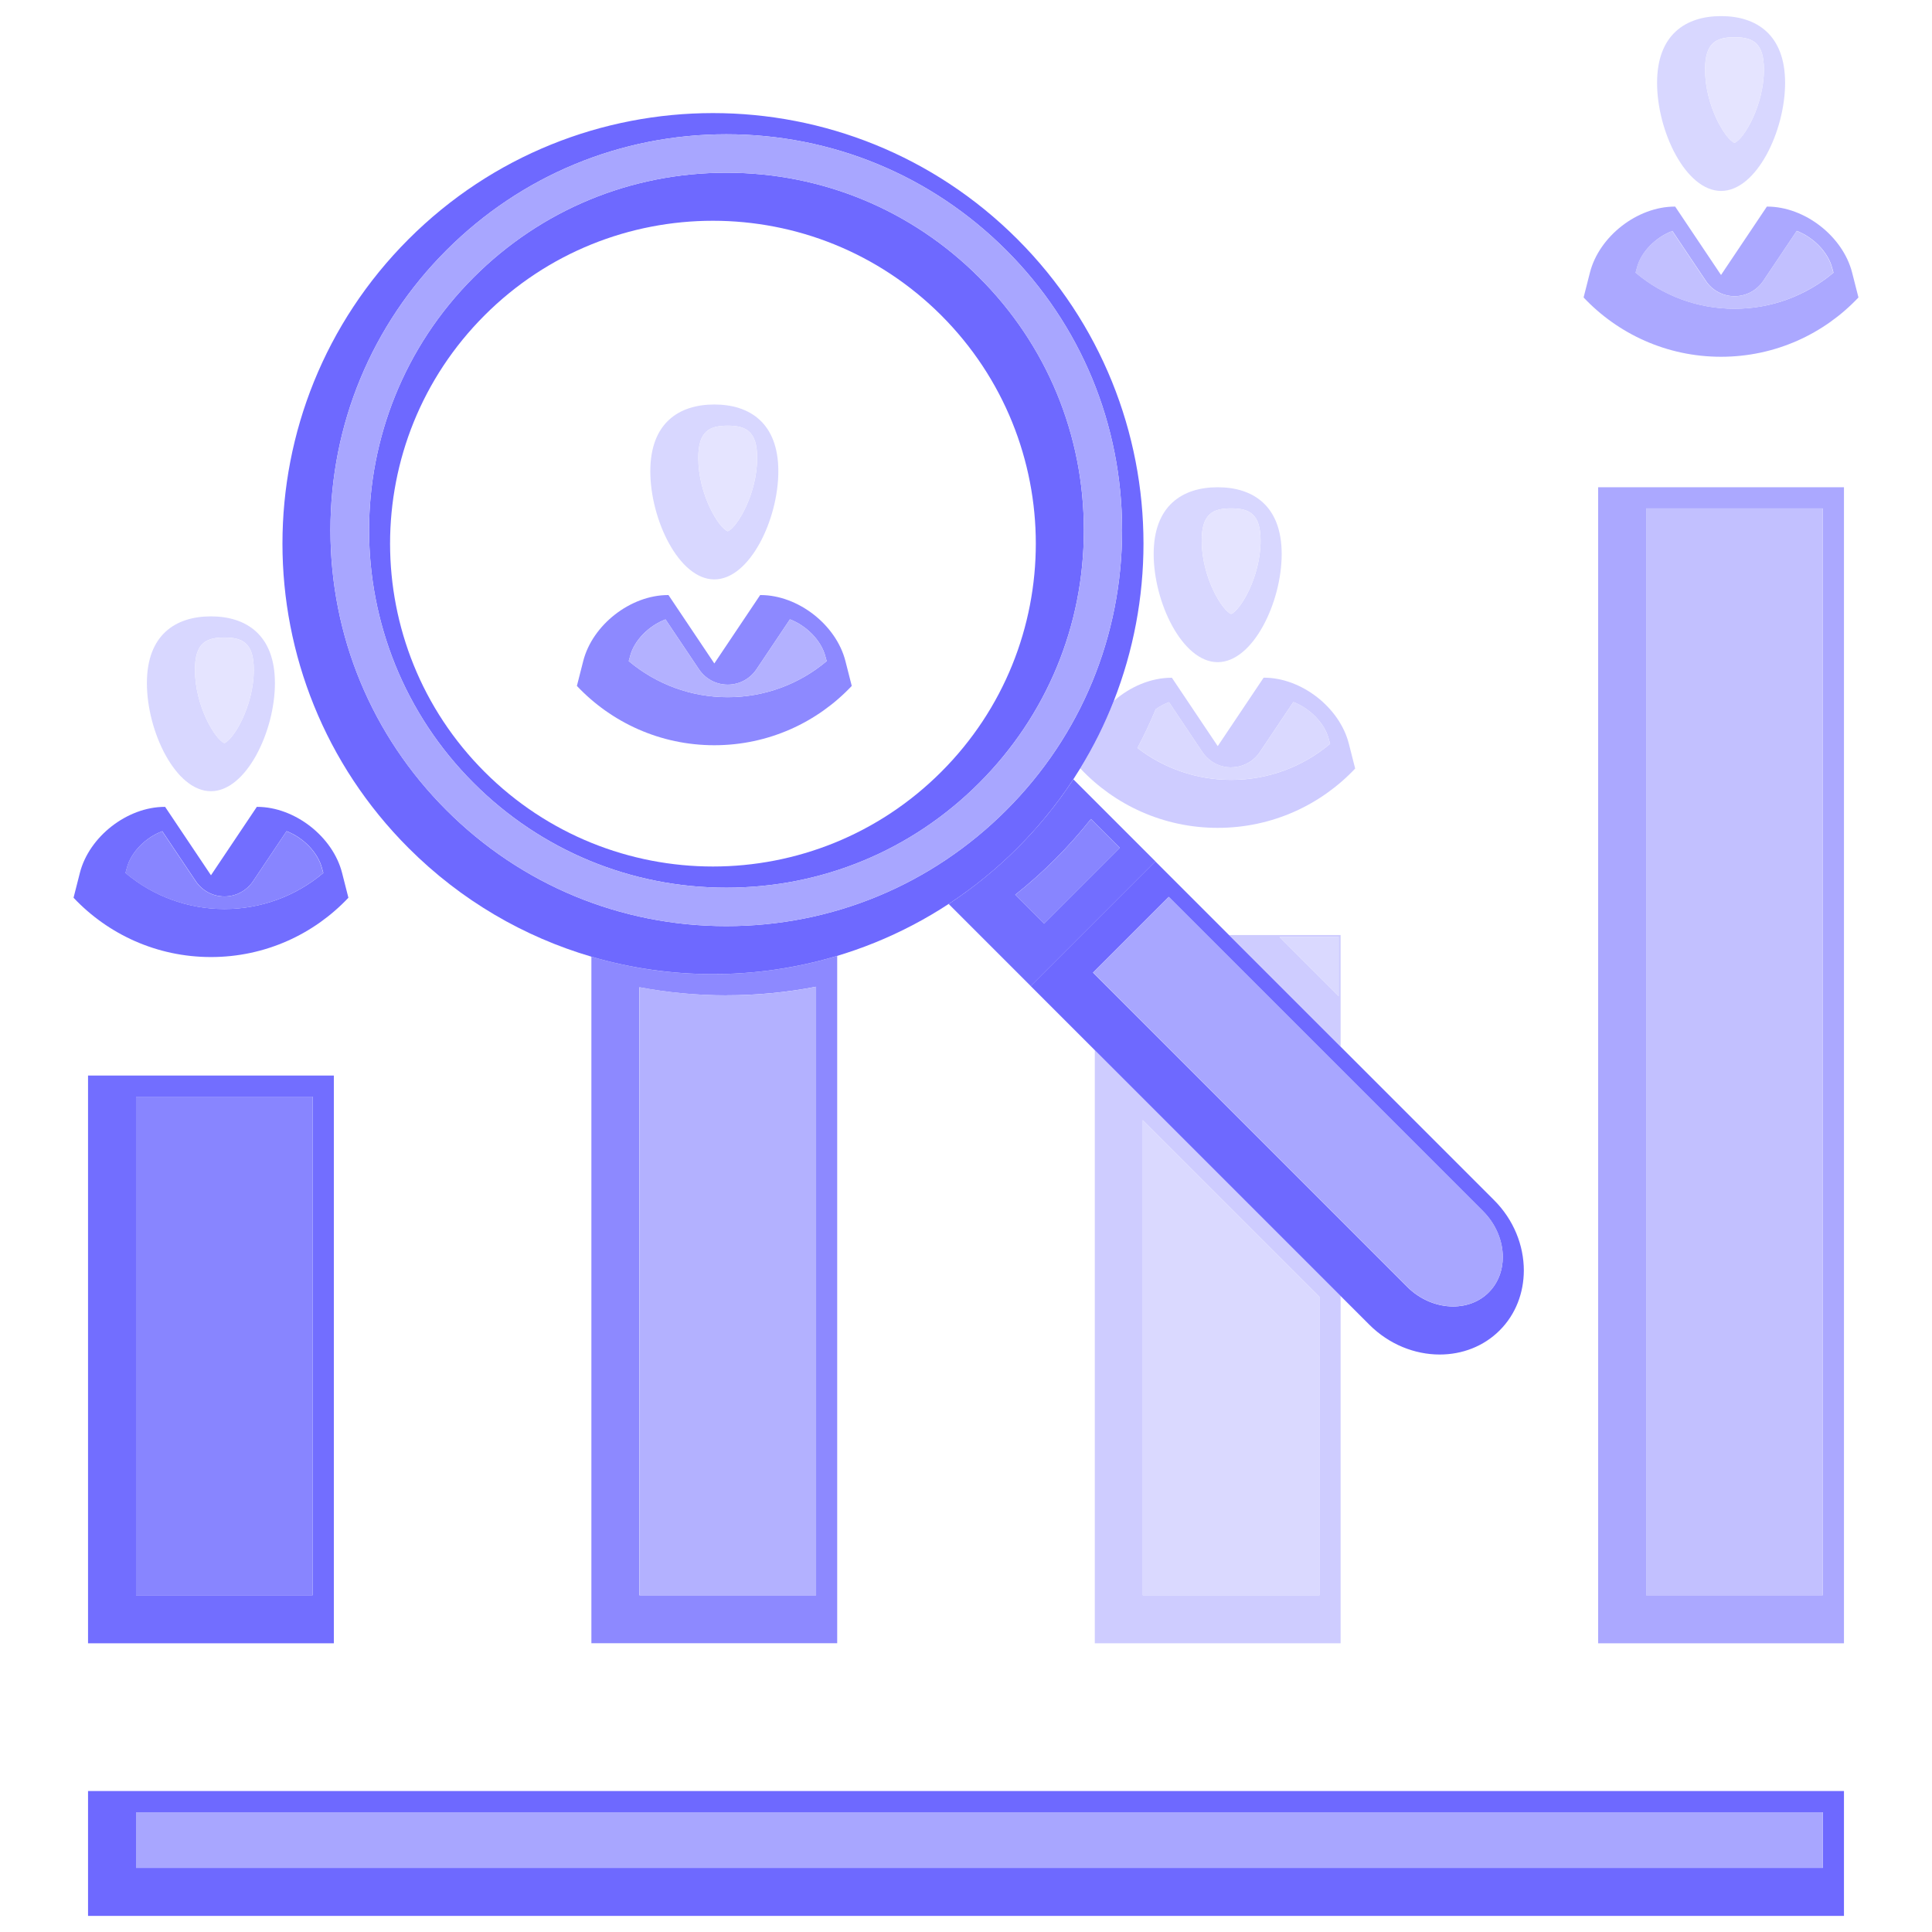
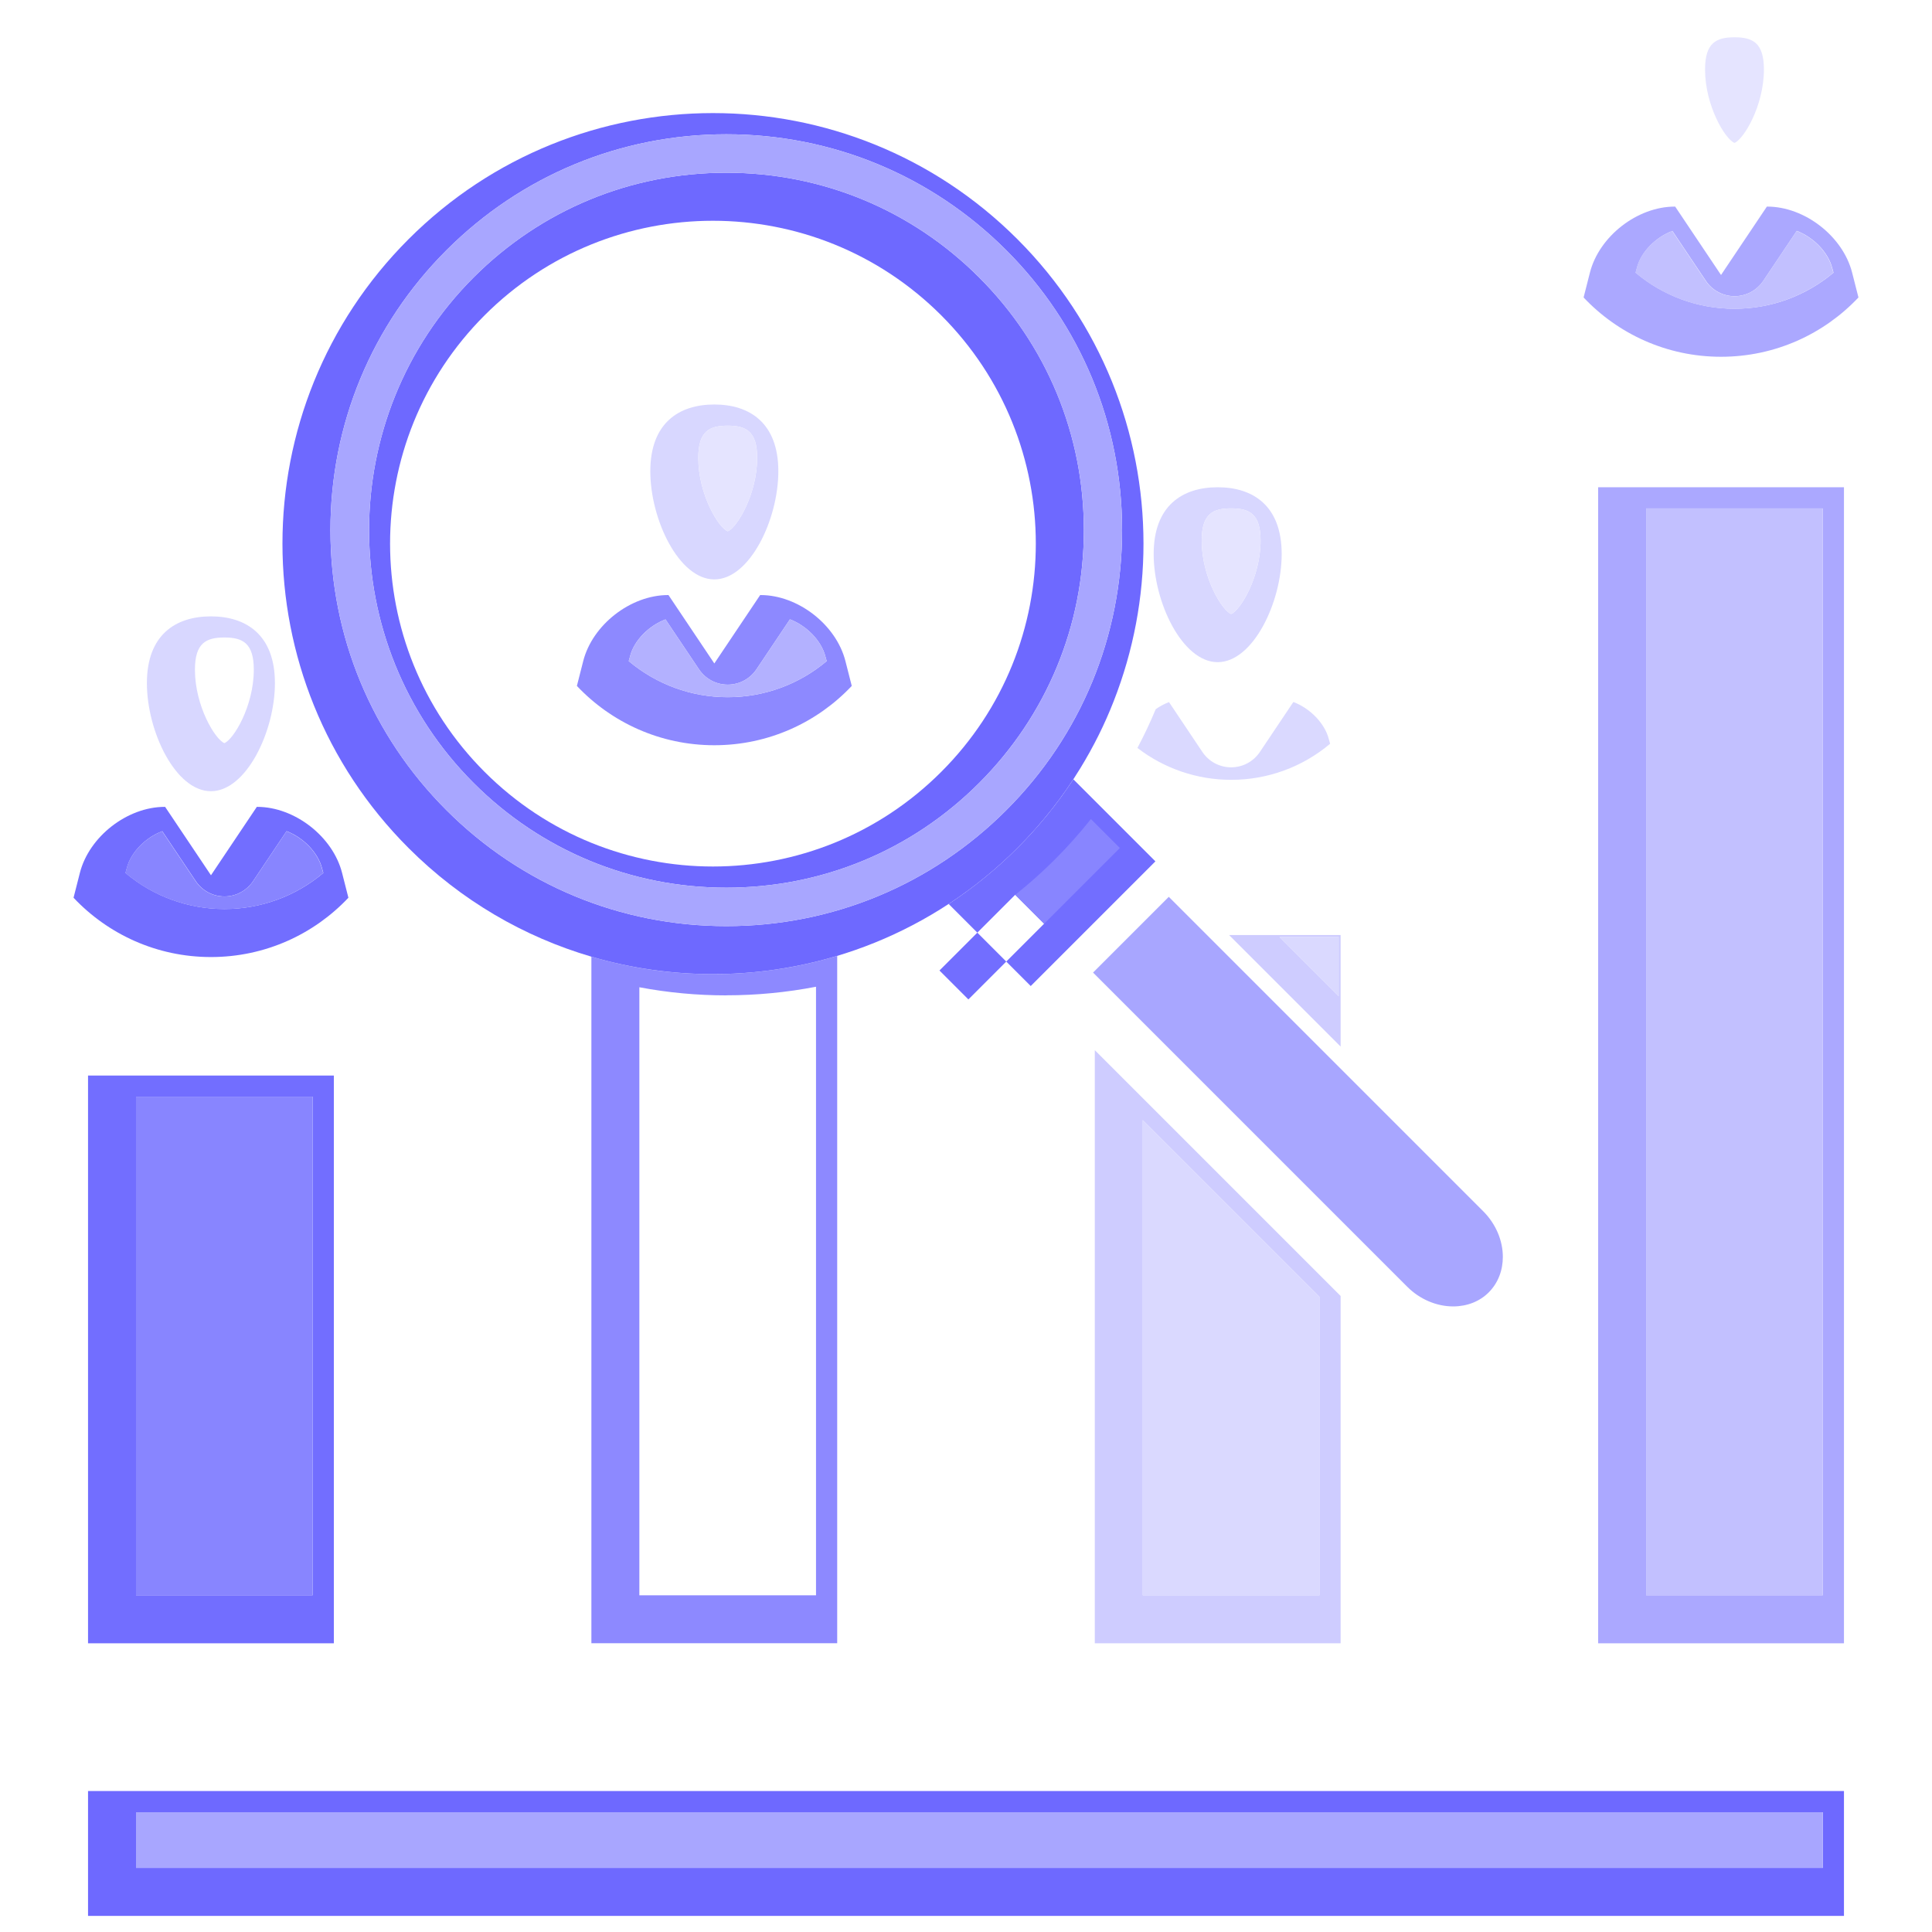
<svg xmlns="http://www.w3.org/2000/svg" id="Layer_2" data-name="Layer 2" viewBox="0 0 300 300">
  <defs>
    <style>
      .cls-1 {
        fill: #c2c0ff;
      }

      .cls-2 {
        fill: #6e69ff;
      }

      .cls-3 {
        fill: #ceccff;
      }

      .cls-4 {
        fill: #9257ff;
      }

      .cls-5 {
        fill: none;
      }

      .cls-6 {
        fill: #726eff;
      }

      .cls-7 {
        fill: #e5e4ff;
      }

      .cls-8 {
        fill: #8d89ff;
      }

      .cls-9 {
        fill: #8885ff;
      }

      .cls-10 {
        fill: #dad9ff;
      }

      .cls-11 {
        fill: #b3b1ff;
      }

      .cls-12 {
        fill: #d8d7ff;
      }

      .cls-13 {
        fill: #aba8ff;
      }

      .cls-14 {
        fill: #a8a6ff;
      }

      .cls-15 {
        clip-path: url(#clippath);
      }
    </style>
    <clipPath id="clippath">
      <rect class="cls-5" width="300" height="300" />
    </clipPath>
  </defs>
  <g id="Layer_1-2" data-name="Layer 1">
    <g class="cls-15">
      <g>
        <path class="cls-4" d="M160.05,153.11h0l9.95,9.95-9.95-9.95M43.86,84.41c0,17.11,6.53,34.22,19.58,47.27,8.2,8.2,18,13.82,28.39,16.87h0c-10.39-3.05-20.19-8.67-28.39-16.87-13.05-13.05-19.58-30.16-19.58-47.27" />
        <path class="cls-6" d="M34.84,139.2c1.79,0,3.46-.89,4.46-2.38l5.2-7.76c2.58.98,4.88,3.3,5.51,5.77l.2.72h0c-4.29,3.62-9.72,5.6-15.33,5.6-.01,0-.02,0-.03,0-.01,0-.02,0-.03,0-5.61,0-11.04-1.98-15.33-5.6h0l.21-.77c.62-2.44,2.91-4.74,5.5-5.71l5.2,7.75c1,1.49,2.67,2.38,4.46,2.38M39.93,125.29h-.05l-7.12,10.62-7.12-10.62h-.06c-5.82,0-11.75,4.62-13.18,10.26l-.98,3.85c5.35,5.67,12.93,9.21,21.34,9.21s15.99-3.54,21.34-9.21l-.98-3.85c-1.43-5.64-7.36-10.26-13.18-10.26" />
        <path class="cls-12" d="M30.27,103.99h0c0-4.16,1.75-5,4.57-5s4.57.84,4.57,5h0c0,5.68-3.17,10.87-4.57,11.4-1.39-.53-4.57-5.71-4.57-11.4h0M32.75,95.71c-5.49,0-9.94,2.87-9.94,10.37s4.45,16.78,9.94,16.78,9.94-9.29,9.94-16.78-4.45-10.37-9.94-10.37" />
        <path class="cls-8" d="M113,106.31c1.79,0,3.46-.89,4.46-2.38l5.2-7.76c2.58.98,4.88,3.3,5.51,5.77l.2.72h0c-4.31,3.62-9.71,5.6-15.37,5.6s-11.05-1.98-15.37-5.6h0l.21-.77c.62-2.44,2.91-4.74,5.5-5.71l5.2,7.75c1,1.49,2.67,2.38,4.46,2.38M118.09,92.4h-.05l-7.12,10.62-7.12-10.62h-.06c-5.82,0-11.75,4.62-13.18,10.26l-.98,3.85c5.35,5.67,12.93,9.21,21.34,9.21s15.99-3.54,21.34-9.21l-.98-3.85c-1.43-5.64-7.36-10.26-13.18-10.26" />
        <path class="cls-12" d="M108.43,71.1h0c0-4.16,1.75-5,4.57-5s4.57.84,4.57,5h0c0,5.68-3.17,10.87-4.57,11.4-1.4-.53-4.57-5.71-4.57-11.4h0M110.92,62.81c-5.49,0-9.94,2.87-9.94,10.37s4.45,16.79,9.94,16.79,9.94-9.29,9.94-16.79-4.45-10.37-9.94-10.37" />
-         <path class="cls-3" d="M191.17,119.15c1.79,0,3.46-.89,4.46-2.38l5.2-7.76c2.58.98,4.88,3.3,5.51,5.77l.2.72h0c-4.29,3.62-9.72,5.6-15.33,5.6h-.05c-5.26,0-10.37-1.74-14.54-4.95h0c1.04-1.96,1.99-3.97,2.84-6.02.64-.45,1.33-.82,2.06-1.1l5.19,7.75c1,1.49,2.67,2.38,4.46,2.38M196.26,105.24h-.05l-7.12,10.62-7.12-10.62h-.06c-3.21,0-6.45,1.4-8.95,3.6-1.41,3.59-3.14,7.09-5.19,10.44v.06c5.33,5.67,12.91,9.21,21.32,9.21s15.99-3.54,21.34-9.21l-.98-3.85c-1.43-5.64-7.36-10.26-13.18-10.26" />
        <path class="cls-2" d="M172.95,108.85h0c-1.41,3.59-3.14,7.09-5.19,10.44h0c2.05-3.35,3.79-6.85,5.19-10.44h0" />
        <path class="cls-12" d="M186.6,83.94h0c0-4.16,1.75-5,4.57-5s4.57.84,4.57,5h0c0,5.68-3.17,10.87-4.57,11.4-1.4-.53-4.57-5.71-4.57-11.4h0M189.08,75.66c-5.49,0-9.94,2.87-9.94,10.37s4.45,16.79,9.94,16.79,9.94-9.29,9.94-16.79-4.45-10.37-9.94-10.37" />
        <path class="cls-13" d="M269.34,45.99c1.79,0,3.46-.89,4.46-2.38l5.2-7.76c2.58.98,4.88,3.3,5.51,5.77l.2.72h0c-4.31,3.62-9.71,5.6-15.37,5.6-.01,0-.02,0-.03,0-5.61,0-11.04-1.98-15.33-5.6h0l.21-.77c.62-2.44,2.91-4.74,5.5-5.71l5.2,7.75c.99,1.49,2.67,2.38,4.46,2.38h.01M274.42,32.08h-.06l-7.12,10.62-7.12-10.62h-.06c-5.82,0-11.75,4.62-13.18,10.26l-.98,3.85c5.35,5.67,12.93,9.21,21.34,9.21s15.99-3.54,21.34-9.21l-.98-3.85c-1.43-5.64-7.36-10.26-13.18-10.26" />
-         <path class="cls-12" d="M264.76,10.78h0c0-4.16,1.75-5,4.57-5s4.57.84,4.57,5h0c0,5.68-3.17,10.87-4.57,11.4-1.39-.53-4.57-5.71-4.57-11.4h0M267.25,2.5c-5.49,0-9.94,2.87-9.94,10.37s4.45,16.78,9.94,16.78,9.94-9.29,9.94-16.78-4.45-10.37-9.94-10.37" />
        <path class="cls-6" d="M21.12,170.29h27.43v77.42h-27.43v-77.42M51.84,167.01H13.67v88.16h38.17v-88.16" />
        <path class="cls-8" d="M112.79,154.55h0c4.69,0,9.36-.45,13.92-1.33v94.5h-27.43v-94.42h0c4.45.84,8.97,1.26,13.5,1.26M130,148.43c-6.28,1.89-12.79,2.83-19.29,2.83s-12.72-.9-18.88-2.71v106.61h38.17v-106.74" />
        <path class="cls-3" d="M198.69,145.5h9.17v9.17l-9.17-9.17M208.17,145.19h-17.32l17.32,17.32v-17.32" />
        <path class="cls-3" d="M177.45,173.94h0l27.43,27.43v46.34h-27.43v-73.77M170,163.06v92.11h38.17v-53.93l-38.17-38.17" />
        <polyline class="cls-2" points="170 163.06 170 163.06 208.17 201.23 170 163.06" />
        <path class="cls-13" d="M255.61,78.95h27.43v168.76h-27.43V78.95M286.33,75.66h-38.17v179.51h38.17V75.66" />
        <path class="cls-2" d="M21.12,281.4h261.92v8.65H21.12v-8.65M286.33,278.11H13.67v19.39h272.66v-19.39" />
-         <path class="cls-6" d="M157.64,138.94h0c4.36-3.46,8.3-7.41,11.76-11.77l4.49,4.49-11.76,11.76-4.49-4.49h0M166.67,121.01c-2.47,3.77-5.37,7.35-8.69,10.67-3.32,3.32-6.9,6.21-10.67,8.69l12.74,12.74,19.36-19.36-12.74-12.74" />
+         <path class="cls-6" d="M157.64,138.94h0l4.49,4.49-11.76,11.76-4.49-4.49h0M166.67,121.01c-2.47,3.77-5.37,7.35-8.69,10.67-3.32,3.32-6.9,6.21-10.67,8.69l12.74,12.74,19.36-19.36-12.74-12.74" />
        <path class="cls-2" d="M51.31,82.33h0c0-16.42,6.4-31.86,18.01-43.47,11.61-11.61,27.05-18.01,43.47-18.01s31.86,6.4,43.47,18.01c11.59,11.59,17.98,27.03,17.98,43.47h0c0,16.44-6.38,31.88-17.98,43.47-11.61,11.61-27.05,18.01-43.47,18.01s-31.86-6.4-43.47-18.01c-11.61-11.61-18.01-27.05-18.01-43.47h0M110.71,17.56c-17.11,0-34.22,6.53-47.27,19.58-13.05,13.05-19.58,30.16-19.58,47.27s6.53,34.22,19.58,47.27c8.2,8.2,18,13.82,28.39,16.87,6.15,1.81,12.52,2.71,18.88,2.71,17.11,0,34.22-6.53,47.27-19.58,3.82-3.82,7.08-7.98,9.78-12.4,2.05-3.35,3.79-6.85,5.19-10.44,3.07-7.84,4.61-16.13,4.61-24.43,0-17.11-6.53-34.22-19.58-47.27-13.05-13.05-30.16-19.58-47.27-19.58" />
-         <path class="cls-2" d="M169.72,151.03h0l11.76-11.76,48.79,48.79c2.03,2.03,3.07,4.64,3.08,7.12,0,2.07-.72,4.05-2.2,5.52-1.4,1.4-3.36,2.17-5.51,2.17-2.59,0-5.19-1.11-7.13-3.05l-48.79-48.79M179.4,133.75h0l-19.36,19.36,9.95,9.95,38.17,38.17,4.47,4.47c3.07,3.07,7.06,4.63,10.93,4.63,3.45,0,6.8-1.24,9.31-3.75,2.51-2.51,3.74-5.85,3.75-9.29,0-3.87-1.55-7.87-4.63-10.94l-23.82-23.82-17.32-17.32-11.44-11.44" />
        <path class="cls-2" d="M60.57,84.41c0-12.83,4.89-25.66,14.68-35.45,9.79-9.79,22.62-14.68,35.45-14.68s25.66,4.9,35.45,14.68c9.79,9.79,14.69,22.62,14.69,35.45,0,12.83-4.89,25.66-14.69,35.45-9.79,9.79-22.62,14.69-35.45,14.69s-25.66-4.9-35.45-14.69c-9.79-9.79-14.68-22.62-14.68-35.45M112.79,26.82c-14.83,0-28.77,5.77-39.25,16.26-10.82,10.82-16.23,25.04-16.23,39.25s5.41,28.43,16.23,39.25c10.48,10.48,24.42,16.26,39.25,16.26s28.77-5.77,39.25-16.26c10.48-10.48,16.26-24.42,16.26-39.25s-5.77-28.77-16.26-39.25c-10.48-10.49-24.42-16.26-39.25-16.26" />
        <path class="cls-9" d="M44.5,129.07l-5.2,7.76c-1,1.49-2.67,2.38-4.46,2.38s-3.46-.89-4.46-2.38l-5.2-7.75c-2.59.98-4.88,3.28-5.5,5.71l-.21.77c4.29,3.62,9.72,5.6,15.33,5.6.01,0,.02,0,.03,0,.01,0,.02,0,.03,0,5.61,0,11.04-1.98,15.33-5.6l-.2-.72c-.63-2.47-2.92-4.79-5.51-5.77" />
-         <path class="cls-7" d="M34.84,99c-2.82,0-4.57.84-4.57,5,0,5.68,3.17,10.87,4.57,11.4,1.39-.53,4.57-5.71,4.57-11.4,0-4.16-1.75-5-4.57-5" />
        <path class="cls-11" d="M122.66,96.17l-5.2,7.76c-1,1.49-2.67,2.38-4.46,2.38s-3.46-.89-4.46-2.38l-5.2-7.75c-2.59.98-4.88,3.28-5.5,5.71l-.21.77c4.31,3.62,9.71,5.6,15.37,5.6s11.05-1.98,15.37-5.6l-.2-.72c-.63-2.47-2.92-4.79-5.51-5.77" />
        <path class="cls-7" d="M113,66.1c-2.82,0-4.57.84-4.57,5,0,5.68,3.17,10.87,4.57,11.4,1.4-.53,4.57-5.71,4.57-11.4,0-4.16-1.75-5-4.57-5" />
        <path class="cls-10" d="M200.83,109.01l-5.2,7.76c-1,1.49-2.67,2.38-4.46,2.38s-3.46-.89-4.46-2.38l-5.19-7.75c-.73.28-1.42.65-2.06,1.1-.85,2.05-1.8,4.06-2.84,6.02,4.17,3.21,9.28,4.95,14.54,4.95h.05c5.61,0,11.04-1.98,15.33-5.6l-.2-.72c-.63-2.47-2.92-4.79-5.51-5.77" />
        <path class="cls-7" d="M191.17,78.94c-2.82,0-4.57.84-4.57,5,0,5.68,3.17,10.87,4.57,11.4,1.4-.53,4.57-5.71,4.57-11.4,0-4.16-1.75-5-4.57-5" />
        <path class="cls-1" d="M278.99,35.86l-5.2,7.76c-.99,1.49-2.67,2.38-4.46,2.38h-.01c-1.79,0-3.46-.89-4.46-2.38l-5.2-7.75c-2.59.98-4.88,3.28-5.5,5.71l-.21.77c4.29,3.62,9.72,5.6,15.33,5.6.01,0,.02,0,.03,0,5.66,0,11.05-1.98,15.37-5.6l-.2-.72c-.63-2.47-2.92-4.79-5.51-5.77" />
        <path class="cls-7" d="M269.33,5.79c-2.82,0-4.57.84-4.57,5,0,5.68,3.17,10.87,4.57,11.4,1.39-.53,4.57-5.71,4.57-11.4,0-4.16-1.75-5-4.57-5" />
        <polyline class="cls-9" points="48.55 170.29 21.12 170.29 21.12 247.71 48.55 247.71 48.55 170.29" />
-         <path class="cls-11" d="M126.72,153.22c-4.56.89-9.23,1.33-13.92,1.33h0c-4.53,0-9.05-.42-13.5-1.26v94.42h0s27.43,0,27.43,0v-94.5" />
        <polyline class="cls-10" points="207.87 145.5 198.69 145.5 207.87 154.67 207.87 145.5" />
        <polyline class="cls-10" points="177.45 173.94 177.45 247.71 204.88 247.71 204.88 201.37 177.45 173.94" />
        <polyline class="cls-1" points="283.04 78.95 255.61 78.95 255.61 247.71 283.04 247.71 283.04 78.95" />
        <polyline class="cls-14" points="283.04 281.4 21.12 281.4 21.12 290.05 283.04 290.05 283.04 281.4" />
        <path class="cls-9" d="M169.4,127.18c-3.46,4.36-7.4,8.31-11.76,11.77l4.49,4.49,11.76-11.76-4.49-4.49" />
        <path class="cls-14" d="M57.31,82.33c0-14.21,5.41-28.43,16.23-39.25,10.48-10.49,24.42-16.26,39.25-16.26s28.77,5.77,39.25,16.26c10.48,10.48,16.26,24.42,16.26,39.25h0c0,14.83-5.77,28.77-16.26,39.25-10.48,10.49-24.42,16.26-39.25,16.26s-28.77-5.77-39.25-16.26c-10.82-10.82-16.23-25.03-16.23-39.25M112.79,20.85c-16.42,0-31.86,6.4-43.47,18.01-11.61,11.61-18.01,27.05-18.01,43.47s6.39,31.86,18.01,43.47c11.61,11.61,27.05,18.01,43.47,18.01s31.86-6.4,43.47-18.01c11.59-11.59,17.98-27.03,17.98-43.47s-6.39-31.88-17.98-43.47c-11.61-11.61-27.05-18.01-43.47-18.01" />
        <path class="cls-14" d="M181.49,139.26l-11.76,11.76,48.79,48.79c1.94,1.94,4.54,3.05,7.13,3.05,2.15,0,4.11-.77,5.51-2.17,1.48-1.48,2.2-3.45,2.2-5.52,0-2.48-1.04-5.09-3.08-7.12l-48.79-48.79" />
      </g>
    </g>
  </g>
</svg>